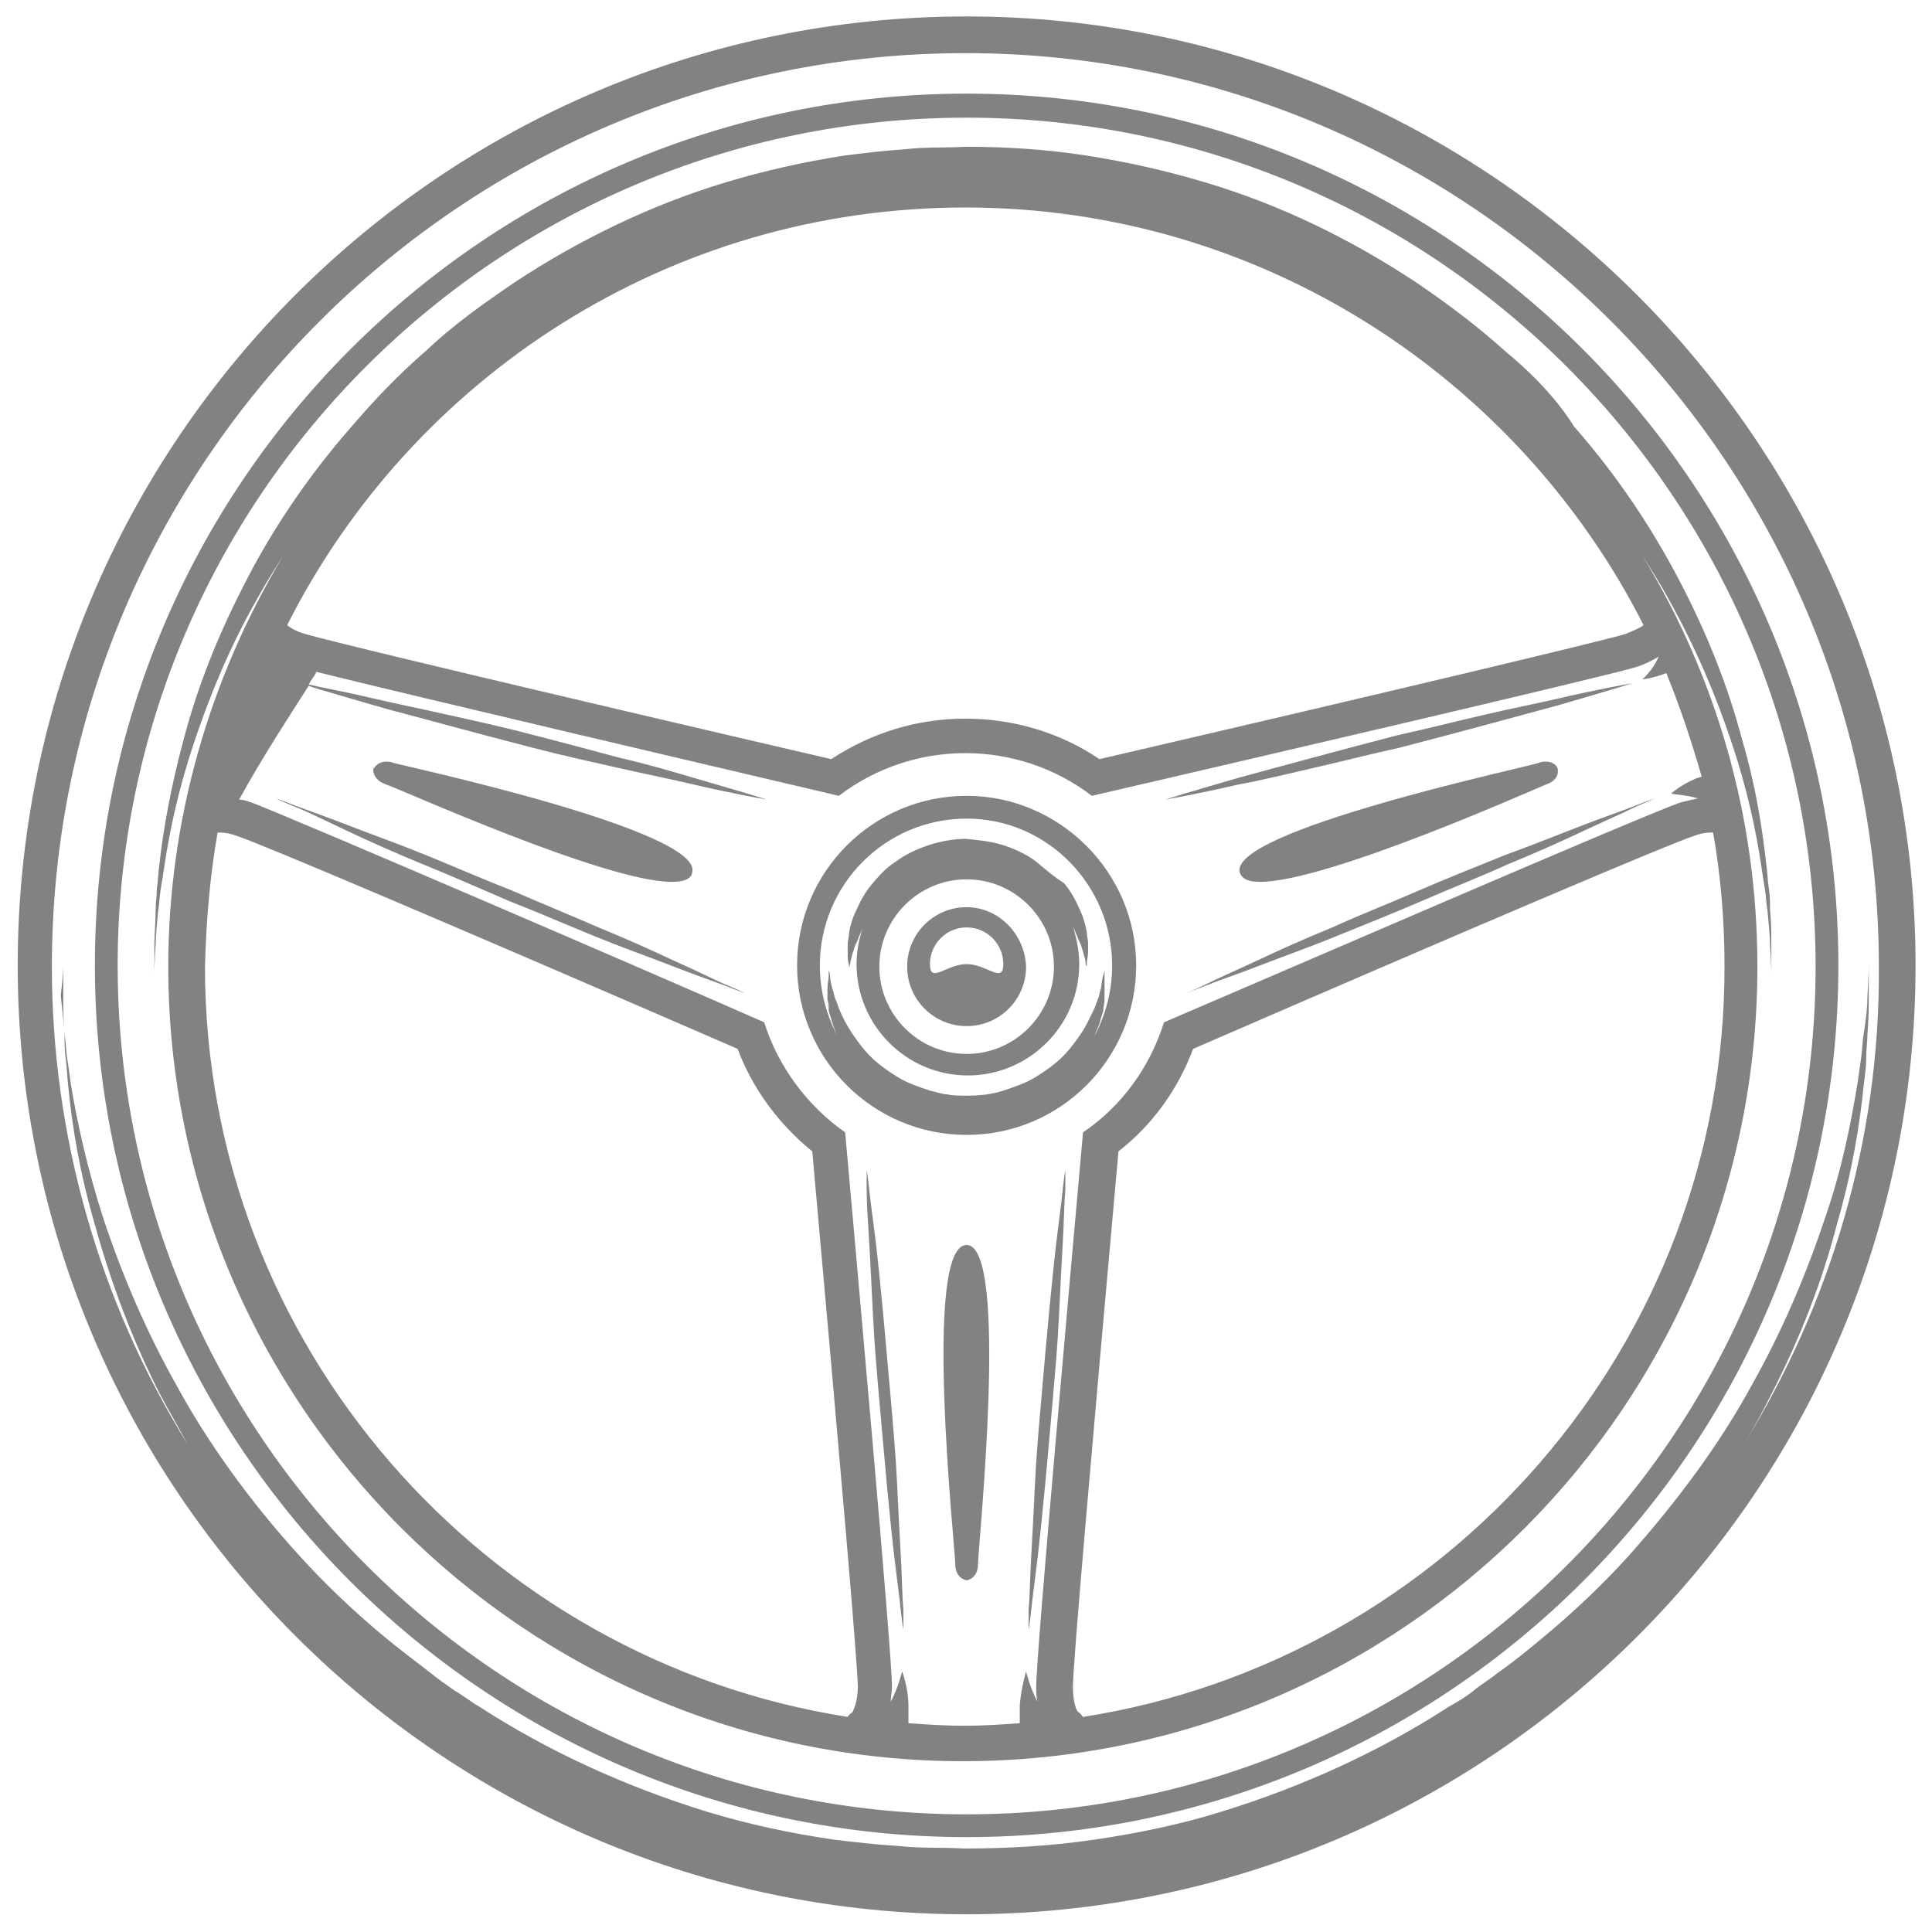
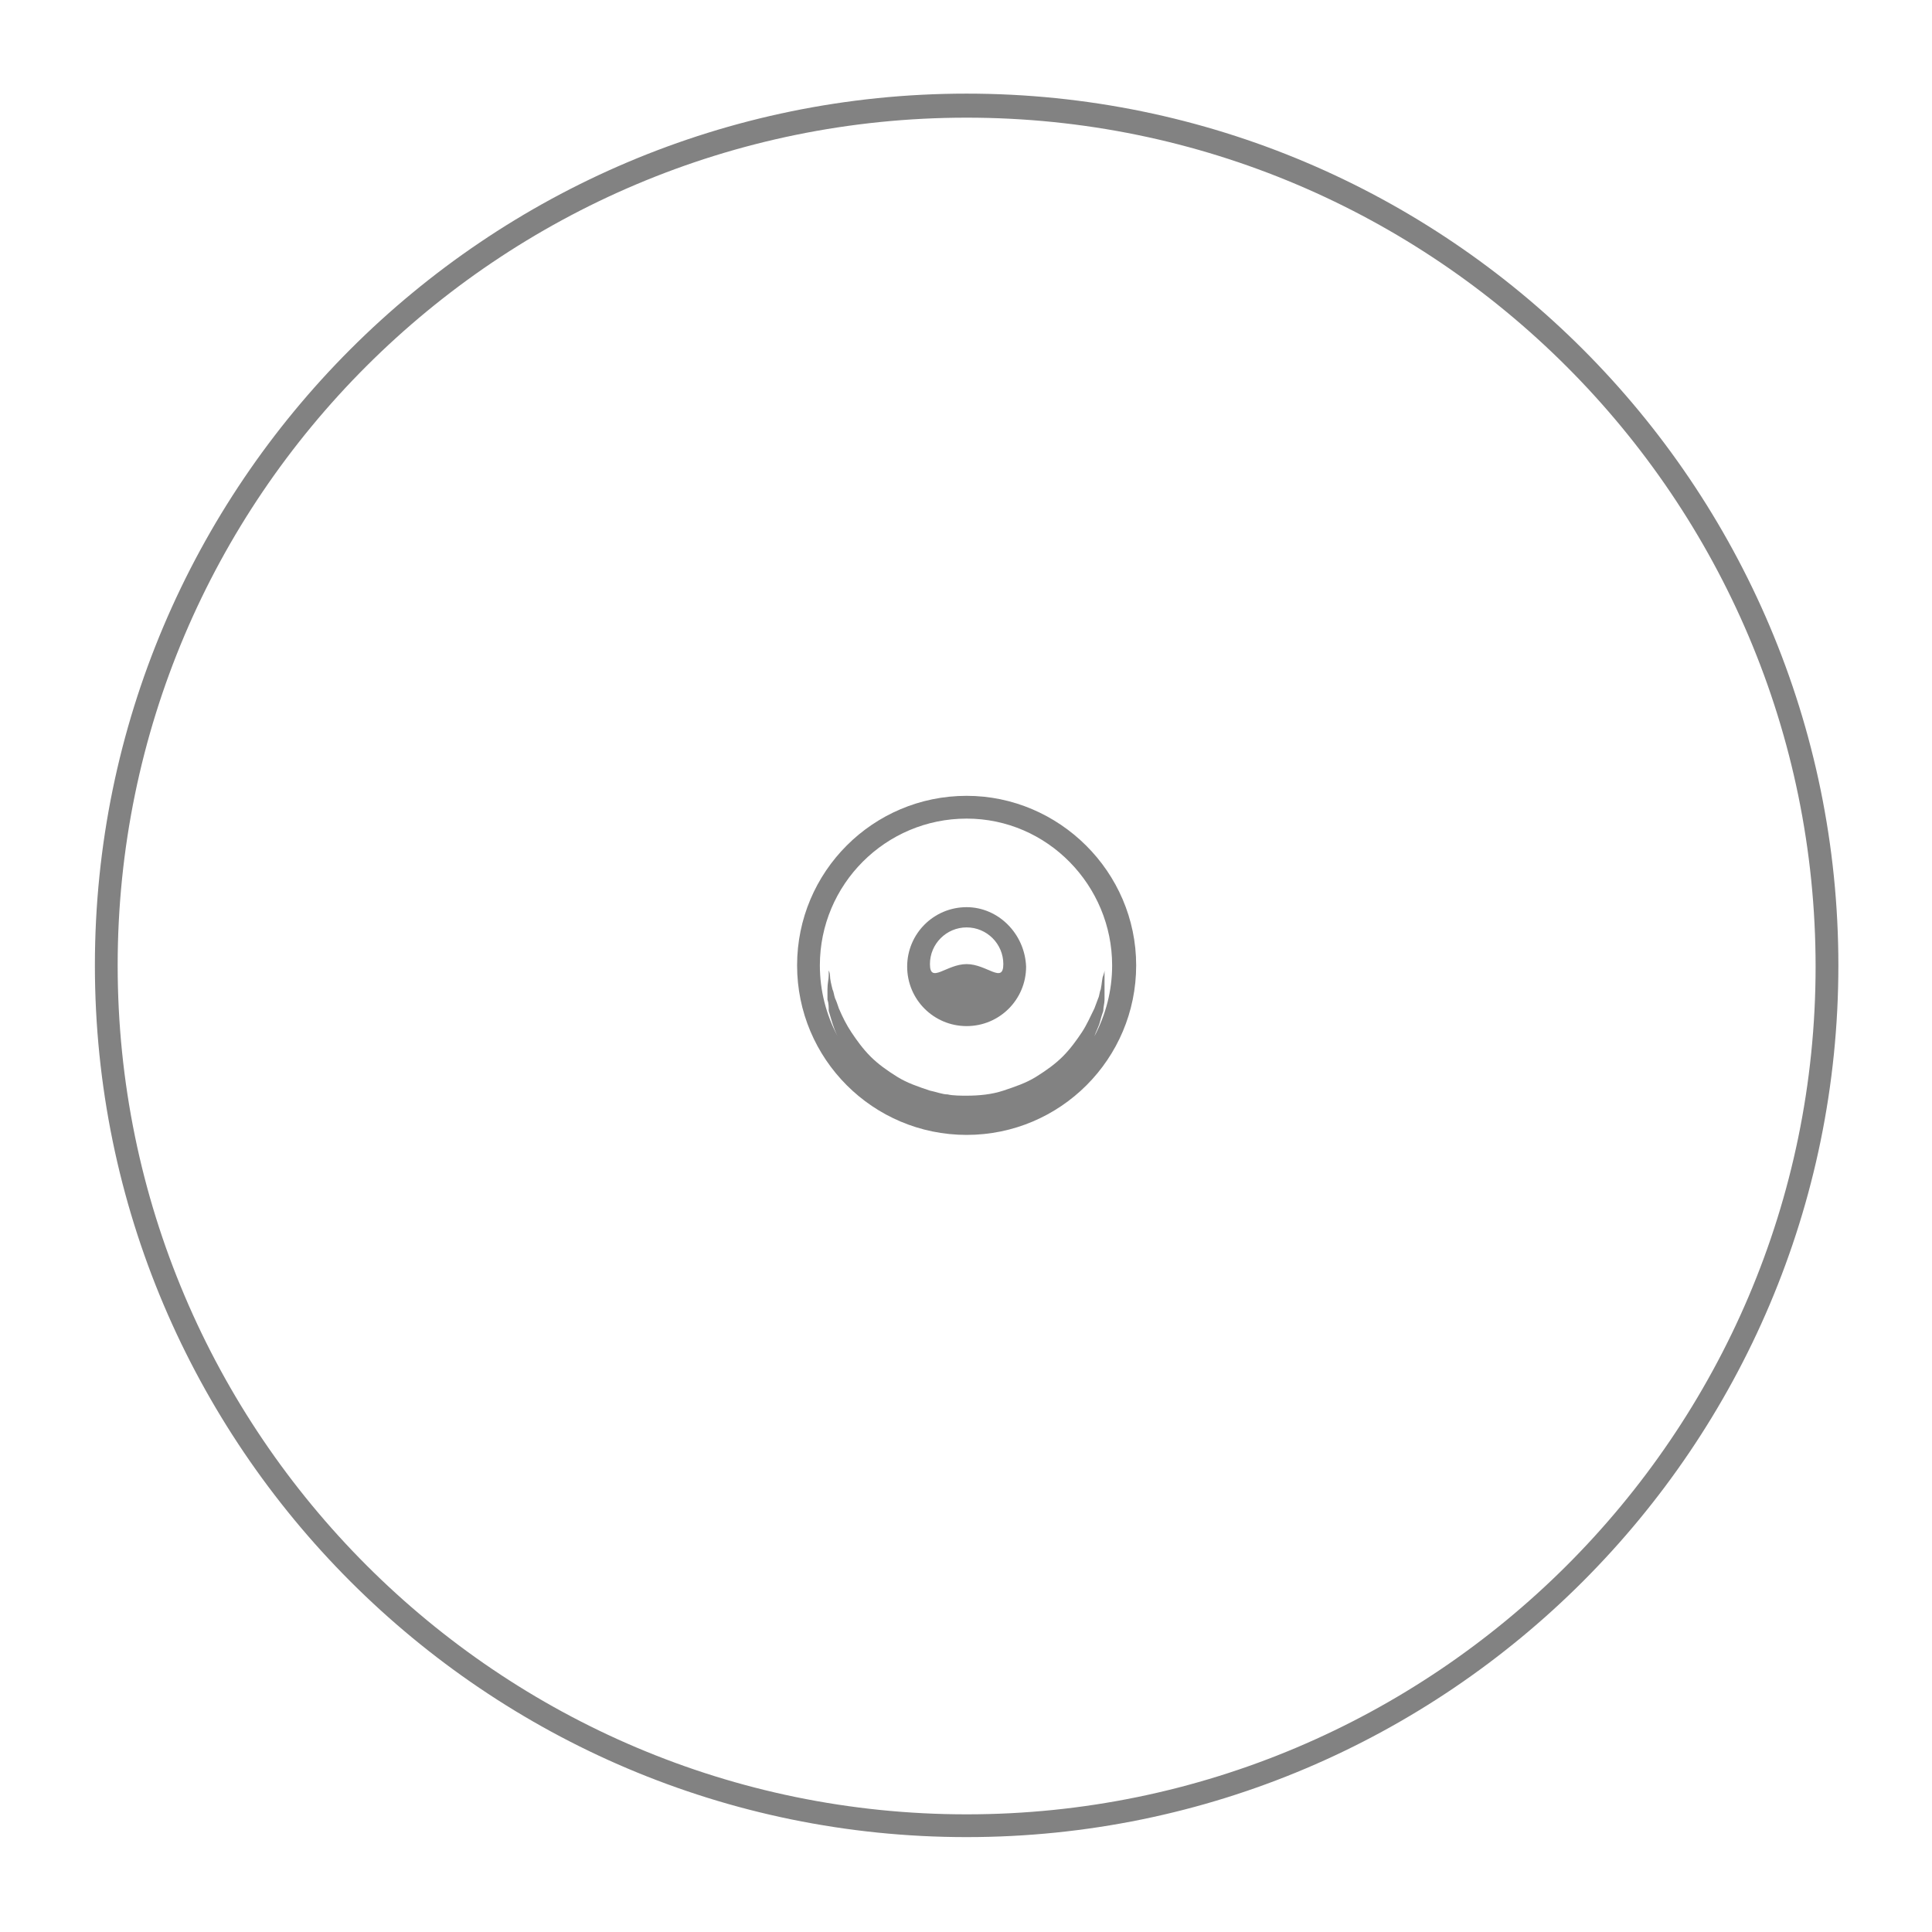
<svg xmlns="http://www.w3.org/2000/svg" version="1.1" id="Layer_1" x="0px" y="0px" viewBox="0 0 152.7 152.7" style="enable-background:new 0 0 152.7 152.7;" xml:space="preserve">
  <style type="text/css"> .st0{fill:#828282;} </style>
  <g>
-     <path class="st0" d="M122.2,60.2c-0.2,0-0.4,0-0.6,0.1c-1.2,0.4-24.7,5.4-23.6,8.7c0.2,0.5,0.7,0.7,1.6,0.7 c5.3,0,21.6-7.3,22.6-7.7c1.2-0.4,0.9-1.3,0.9-1.3S122.9,60.2,122.2,60.2C122.2,60.2,122.2,60.2,122.2,60.2z M76.4,98.4 c-3.5,0-0.9,24-0.9,25.2c0,1.2,0.9,1.3,0.9,1.3s0.9-0.1,0.9-1.3C77.3,122.3,79.8,98.4,76.4,98.4z M30.5,62c1,0.3,17.3,7.7,22.6,7.7 c0.9,0,1.5-0.2,1.6-0.7c1.1-3.3-22.5-8.4-23.6-8.7c-0.2-0.1-0.4-0.1-0.6-0.1c-0.7,0-1,0.6-1,0.6S29.4,61.6,30.5,62 C30.5,62,30.5,62,30.5,62z" />
-     <path class="st0" d="M76.4,1.3c-41.4,0-75,33.6-75,75s33.6,75,75,75s75-33.6,75-75C151.4,35,117.7,1.3,76.4,1.3z M137.8,114.2 c0.8-1.3,1.5-2.6,2.2-4c2.2-4.3,4-8.8,5.2-13.5c1.2-4.1,1.8-7.9,2.1-10.9c0.1-0.8,0.2-1.5,0.2-2.2c0-0.7,0.1-1.3,0.1-1.9 c0.1-1.2,0.1-2.2,0.1-3v-2.5c0,0,0,0.9-0.1,2.5c0,0.8-0.1,1.8-0.3,3c-0.1,0.6-0.1,1.2-0.2,1.9c-0.1,0.7-0.2,1.4-0.3,2.1 c-0.5,3-1.2,6.7-2.6,10.7c-1.5,4.5-3.4,8.9-5.7,13c-2.5,4.6-5.8,9.1-9.8,13.6c-2,2.2-4.2,4.3-6.6,6.3c-1.2,1-2.4,2-3.7,2.9 c-0.6,0.5-1.3,0.9-1.9,1.4c-0.6,0.5-1.3,0.9-2,1.3c-5.4,3.5-11.5,6.3-18,8.3c-3.2,1-6.6,1.7-10,2.2c-3.4,0.5-6.8,0.7-10.3,0.7 c-1.7-0.1-3.5,0-5.2-0.2c-1.7-0.1-3.4-0.3-5.1-0.5c-3.4-0.5-6.7-1.2-10-2.2c-6.5-2-12.6-4.8-18-8.3c-0.7-0.4-1.3-0.9-2-1.3 c-0.7-0.5-1.3-0.9-1.9-1.4c-1.3-1-2.5-1.9-3.7-2.9c-2.4-2-4.6-4.1-6.6-6.3c-4-4.4-7.3-9-9.8-13.6c-2.3-4.1-4.2-8.5-5.7-13 c-1.3-4-2.1-7.7-2.6-10.7c-0.1-0.8-0.2-1.5-0.3-2.1c-0.1-0.7-0.1-1.3-0.2-1.9c-0.1-1.2-0.2-2.2-0.3-3C5,77.1,5,76.3,5,76.3 s0,0.9,0,2.5c0,0.8,0,1.8,0.1,3c0,0.6,0,1.2,0.1,1.9c0.1,0.7,0.1,1.4,0.2,2.2c0.3,3.1,0.9,6.8,2.1,10.9c1.3,4.7,3,9.2,5.2,13.5 c0.7,1.3,1.4,2.5,2.1,3.8c-7-11.3-10.7-24.4-10.7-37.7c0-39.8,32.4-72.2,72.2-72.2c39.8,0,72.2,32.4,72.2,72.2 C148.6,90.2,144.6,103.2,137.8,114.2L137.8,114.2L137.8,114.2z" />
-     <path class="st0" d="M118.9,27.7c-2.1-1.9-4.5-3.7-7-5.4c-5-3.3-10.6-6.1-16.7-7.9c-3-0.9-6.1-1.6-9.3-2.1 c-3.2-0.5-6.4-0.7-9.6-0.7c-1.7,0.1-3.1,0-4.8,0.2c-1.6,0.1-3.2,0.3-4.8,0.5c-3.2,0.5-6.3,1.2-9.3,2.1c-6,1.8-11.7,4.6-16.7,7.9 c-2.5,1.7-4.9,3.4-7,5.4c-2.2,1.9-4.1,3.9-5.9,6c-3.6,4.1-6.5,8.5-8.6,12.7c-2,3.9-3.6,7.9-4.7,12.1c-1,3.7-1.6,7.1-1.9,9.8 c-0.1,0.7-0.1,1.3-0.2,1.9c0,0.6-0.1,1.2-0.1,1.7c0,1.1-0.1,2-0.1,2.7c0,1.5,0,2.3,0,2.3s0-0.8,0.1-2.2c0-0.7,0.1-1.6,0.2-2.7 c0.1-0.5,0.1-1.1,0.2-1.7c0.1-0.6,0.2-1.2,0.3-1.9c0.4-2.7,1.1-6,2.3-9.6c1.2-3.6,2.8-7.6,5.1-11.6c0.6-1.1,1.3-2.2,2-3.3 c-5.9,9.8-9.1,21-9.1,32.5c0,34.6,28.2,62.8,62.8,62.8c34.7,0,62.8-28.2,62.8-62.8c0-11.9-3.3-23-9.1-32.5c0.7,1.1,1.4,2.2,2,3.3 c2.3,4.1,3.9,8,5.1,11.6c1.2,3.6,1.9,6.9,2.3,9.6c0.1,0.7,0.2,1.3,0.3,1.9c0.1,0.6,0.1,1.2,0.2,1.7c0.1,1.1,0.2,2,0.2,2.7 c0.1,1.5,0.1,2.2,0.1,2.2s0-0.8,0-2.3c0-0.7,0-1.6-0.1-2.7c0-0.5,0-1.1-0.1-1.7c-0.1-0.6-0.1-1.3-0.2-1.9c-0.3-2.7-0.8-6.1-1.9-9.8 c-1.1-4.2-2.7-8.2-4.7-12.1c-2.2-4.3-5-8.6-8.6-12.7C123.1,31.6,121.1,29.5,118.9,27.7L118.9,27.7z M134.2,63.1 c-0.4,0.1-0.9,0.2-1.3,0.3c-2.5,0.8-32,13.6-40.9,17.4c-1.1,3.5-3.3,6.6-6.4,8.7c-0.9,10.1-3.7,41.2-3.7,43.8c0,0.4,0,0.8,0.1,1.2 c-0.6-1.1-0.9-2.4-0.9-2.4s-0.4,1.3-0.5,2.7c0,0.5,0,0.9,0,1.4c-1.5,0.1-2.9,0.2-4.4,0.2c-1.5,0-2.9-0.1-4.4-0.2c0-0.4,0-0.9,0-1.4 c0-1.4-0.5-2.7-0.5-2.7s-0.3,1.3-0.9,2.4c0-0.4,0.1-0.8,0.1-1.2c0-2.6-2.8-33.7-3.7-43.8c-3-2.1-5.3-5.2-6.4-8.7 C51.8,77,22.3,64.3,19.8,63.4c-0.3-0.1-0.6-0.2-0.9-0.2c1.8-3.3,4.1-6.8,5.5-9c0.2,0.1,0.6,0.2,0.9,0.3c1,0.3,2.4,0.7,4.1,1.2 c1.7,0.5,3.7,1,5.9,1.6c2.2,0.6,4.5,1.2,6.8,1.8c2.3,0.6,4.6,1.1,6.8,1.6c2.2,0.5,4.2,0.9,5.9,1.3c1.7,0.4,3.2,0.7,4.2,0.9l1.6,0.3 c0,0-0.6-0.2-1.6-0.5c-1-0.3-2.4-0.7-4.1-1.2c-1.7-0.5-3.7-1.1-5.9-1.6c-2.2-0.6-4.5-1.2-6.8-1.8c-2.3-0.6-4.5-1.1-6.8-1.6 c-2.2-0.5-4.2-0.9-5.9-1.3c-1.7-0.4-3.2-0.7-4.2-0.9l-0.9-0.2c0.2-0.4,0.5-0.7,0.6-1c7.2,1.8,32.8,7.8,41.3,9.8 c5.9-4.5,14.1-4.5,20,0c9.5-2.2,40.5-9.4,43.1-10.2c0.6-0.2,1.2-0.5,1.7-0.8c0,0.1-0.1,0.1-0.1,0.2c-0.4,0.9-1.2,1.6-1.2,1.6 s0.9-0.1,1.9-0.5c1.1,2.7,2,5.4,2.8,8.2c-0.1,0-0.3,0.1-0.4,0.1c-0.7,0.3-1.4,0.7-2,1.2C132.1,62.8,133.2,62.8,134.2,63.1 L134.2,63.1L134.2,63.1z M128.5,50.1c-1.6,0.5-17.5,4.3-41.6,9.9c-3.1-2.1-6.8-3.2-10.6-3.2c-3.8,0-7.4,1.1-10.6,3.2 c-24.1-5.6-40-9.4-41.6-9.9c-0.7-0.2-1.2-0.5-1.4-0.7c9.9-19.6,30.2-33,53.6-33c23.4,0,43.7,13.5,53.6,33 C129.7,49.6,129.2,49.8,128.5,50.1C128.5,50.1,128.5,50.1,128.5,50.1z M17.2,65.8c0.1,0,0.1,0,0.2,0c0.4,0,0.9,0.1,1.4,0.3 c1.6,0.5,16.7,6.9,39.5,16.8c1.2,3.2,3.3,6,5.9,8.1c2.2,24.5,3.6,40.7,3.6,42.3c0,1.3-0.4,1.9-0.4,2c-0.1,0.1-0.3,0.2-0.4,0.4 c-28.7-4.5-50.8-29.4-50.8-59.3C16.3,72.7,16.6,69.2,17.2,65.8C17.2,65.8,17.2,65.8,17.2,65.8z M85.6,135.7 c-0.1-0.1-0.2-0.3-0.4-0.4c-0.1-0.1-0.4-0.7-0.4-2c0-1.7,1.4-17.8,3.6-42.3c2.7-2.1,4.7-4.9,5.9-8.1c22.8-9.9,37.9-16.3,39.5-16.8 c0.5-0.2,1-0.3,1.4-0.3c0.1,0,0.1,0,0.2,0c0.6,3.4,0.9,6.9,0.9,10.5C136.4,106.3,114.3,131.2,85.6,135.7L85.6,135.7L85.6,135.7z" />
    <path class="st0" d="M76.4,62.9c-7.4,0-13.4,6-13.4,13.4c0,7.4,6,13.4,13.4,13.4s13.4-6,13.4-13.4S83.7,62.9,76.4,62.9z M86.5,81.9 c0.1-0.3,0.3-0.7,0.4-1c0.1-0.4,0.2-0.7,0.3-1c0-0.3,0.1-0.6,0.1-0.9c0-0.3,0-0.6,0-0.8c0-0.5,0-0.8,0-1.1l0-0.4c0,0,0,0.1-0.1,0.4 c-0.1,0.2-0.1,0.6-0.2,1.1c-0.1,0.2-0.1,0.5-0.2,0.7c-0.1,0.3-0.2,0.5-0.3,0.8c-0.3,0.6-0.6,1.3-1,1.9c-0.4,0.6-0.9,1.3-1.5,1.9 c-0.6,0.6-1.3,1.1-2.1,1.6c-0.8,0.5-1.7,0.8-2.6,1.1c-0.9,0.3-1.9,0.4-2.9,0.4c-0.4,0-1.1,0-1.5-0.1c-0.4,0-0.9-0.2-1.4-0.3 c-0.9-0.3-1.8-0.6-2.6-1.1c-0.8-0.5-1.5-1-2.1-1.6c-0.6-0.6-1.1-1.3-1.5-1.9c-0.4-0.6-0.7-1.2-1-1.9c-0.1-0.3-0.2-0.6-0.3-0.8 c-0.1-0.3-0.1-0.5-0.2-0.7c-0.1-0.4-0.2-0.8-0.2-1.1c0-0.2-0.1-0.4-0.1-0.4s0,0.1,0,0.4c0,0.3-0.1,0.6-0.1,1.1c0,0.2,0,0.5,0,0.8 c0.1,0.3,0.1,0.6,0.1,0.9c0.1,0.3,0.2,0.7,0.3,1c0.1,0.3,0.2,0.6,0.4,1c-0.9-1.7-1.4-3.6-1.4-5.6c0-6.4,5.2-11.6,11.6-11.6 S87.9,70,87.9,76.3C87.9,78.3,87.4,80.2,86.5,81.9C86.4,81.9,86.5,81.9,86.5,81.9z" />
-     <path class="st0" d="M81.9,68.1c-0.8-0.6-1.7-1-2.6-1.3c-1-0.3-1.9-0.4-3-0.5c-0.9,0-2,0.2-2.9,0.5c-0.9,0.3-1.8,0.7-2.6,1.3 c-0.8,0.5-1.4,1.2-1.9,1.8c-0.5,0.6-0.9,1.3-1.2,2c-0.3,0.6-0.5,1.2-0.6,1.9c0,0.3-0.1,0.6-0.1,0.8c0,0.2,0,0.5,0,0.7 c0,0.4,0,0.7,0.1,0.9l0,0.3l0.1-0.3c0-0.2,0.1-0.5,0.2-0.9c0.1-0.2,0.1-0.4,0.2-0.6c0.1-0.2,0.2-0.4,0.3-0.7 c0.1-0.2,0.2-0.4,0.3-0.7c-0.3,0.9-0.5,1.9-0.5,2.9c0,4.8,3.9,8.8,8.8,8.8c4.8,0,8.8-3.9,8.8-8.8c0-1-0.2-2-0.5-3 c0.1,0.2,0.2,0.5,0.3,0.7c0.1,0.3,0.2,0.5,0.3,0.7c0.1,0.2,0.1,0.4,0.2,0.6c0.1,0.4,0.2,0.7,0.2,0.9c0,0.2,0.1,0.3,0.1,0.3 s0-0.1,0-0.3c0-0.2,0.1-0.5,0.1-0.9c0-0.2,0-0.4,0-0.7c0-0.2-0.1-0.5-0.1-0.8c-0.1-0.6-0.3-1.3-0.6-1.9c-0.3-0.7-0.7-1.4-1.2-2 C83.3,69.3,82.6,68.7,81.9,68.1C81.8,68.1,81.9,68.1,81.9,68.1z M76.4,83.3c-3.8,0-6.9-3.1-6.9-6.9c0-3.8,3.1-6.9,6.9-6.9 c3.8,0,6.9,3.1,6.9,6.9C83.3,80.2,80.2,83.3,76.4,83.3L76.4,83.3z" />
    <path class="st0" d="M76.4,71.7c-2.6,0-4.7,2.1-4.7,4.7c0,2.6,2.1,4.7,4.7,4.7c0,0,0,0,0,0c2.6,0,4.7-2.1,4.7-4.7c0,0,0,0,0,0 C81,73.8,78.9,71.7,76.4,71.7C76.4,71.7,76.4,71.7,76.4,71.7z M76.4,76.2c-1.6,0-2.9,1.6-2.9,0c0-1.6,1.3-2.9,2.9-2.9 c1.6,0,2.9,1.3,2.9,2.9C79.3,77.8,78,76.2,76.4,76.2z" />
    <path class="st0" d="M76.4,7.4c-38,0-68.9,30.9-68.9,68.9s30.9,68.9,68.9,68.9s68.9-30.9,68.9-68.9S114.4,7.4,76.4,7.4z M76.4,143.4c-37,0-67.1-30.1-67.1-67.1S39.4,9.3,76.4,9.3c37,0,67.1,30.1,67.1,67.1S113.3,143.4,76.4,143.4L76.4,143.4z" />
-     <path class="st0" d="M53.2,75.9c-1.7-0.8-3.7-1.7-5.9-2.6c-2.3-1-4.5-1.9-6.8-2.9c-2.3-0.9-4.6-1.9-6.8-2.8c-2.2-0.9-4.2-1.6-6-2.3 c-1.8-0.7-3.2-1.2-4.3-1.6c-1-0.4-1.6-0.6-1.6-0.6s0.6,0.3,1.6,0.7c1,0.4,2.4,1.1,4.1,1.9c1.7,0.8,3.7,1.7,5.9,2.6 c2.2,0.9,4.5,1.9,6.8,2.9c2.3,0.9,4.6,1.9,6.8,2.8c2.2,0.9,4.2,1.6,6,2.3c1.8,0.7,3.2,1.2,4.3,1.6c1,0.4,1.6,0.6,1.6,0.6 s-0.6-0.3-1.6-0.7C56.4,77.4,55,76.7,53.2,75.9z M124.9,65.3c-1.8,0.7-3.8,1.5-6,2.3c-2.2,0.9-4.5,1.8-6.8,2.8 c-2.3,1-4.6,1.9-6.8,2.9c-2.2,0.9-4.2,1.8-5.9,2.6c-1.7,0.8-3.1,1.4-4.1,1.9c-1,0.5-1.6,0.7-1.6,0.7s0.6-0.2,1.6-0.6 c1-0.4,2.5-0.9,4.3-1.6c1.8-0.7,3.8-1.4,6-2.3c2.2-0.9,4.5-1.8,6.8-2.8c2.3-1,4.6-1.9,6.8-2.9c2.2-0.9,4.2-1.8,5.9-2.6 c1.7-0.8,3.1-1.4,4.1-1.9l1.6-0.7c0,0-0.6,0.2-1.6,0.6C128.2,64.1,126.7,64.6,124.9,65.3z M103.8,60.7c2.2-0.5,4.5-1.1,6.8-1.6 c2.3-0.6,4.6-1.2,6.8-1.8c2.2-0.6,4.1-1.1,5.9-1.6c1.7-0.5,3.1-0.9,4.1-1.2c1-0.3,1.6-0.5,1.6-0.5l-1.6,0.3c-1,0.2-2.5,0.5-4.2,0.9 c-1.7,0.4-3.8,0.8-5.9,1.3c-2.2,0.5-4.5,1.1-6.8,1.6c-2.3,0.6-4.6,1.2-6.8,1.8c-2.2,0.6-4.1,1.1-5.9,1.6c-1.7,0.5-3.1,0.9-4.1,1.2 c-1,0.3-1.6,0.5-1.6,0.5l1.6-0.3c1-0.2,2.5-0.5,4.2-0.9C99.6,61.7,101.6,61.2,103.8,60.7z M71.2,123c-0.1-1.7-0.2-3.7-0.3-5.8 c-0.1-2.1-0.3-4.4-0.5-6.7c-0.2-2.3-0.4-4.5-0.6-6.7c-0.2-2.1-0.4-4.1-0.6-5.8C69,96.4,68.8,95,68.7,94c-0.1-1-0.2-1.5-0.2-1.5 s0,0.6,0,1.6c0,1,0.1,2.4,0.2,4.1c0.1,1.7,0.2,3.7,0.3,5.8c0.1,2.1,0.3,4.4,0.5,6.7c0.2,2.3,0.4,4.5,0.6,6.7 c0.2,2.1,0.4,4.1,0.6,5.8c0.2,1.7,0.4,3.1,0.5,4.1c0.1,1,0.2,1.5,0.2,1.5s0-0.6,0-1.6C71.3,126.2,71.3,124.7,71.2,123z M83.5,98.1 c-0.2,1.7-0.4,3.7-0.6,5.8c-0.2,2.1-0.4,4.4-0.6,6.7c-0.2,2.3-0.4,4.5-0.5,6.7c-0.1,2.1-0.2,4.1-0.3,5.8c-0.1,1.7-0.1,3.1-0.2,4.1 c0,1,0,1.6,0,1.6s0.1-0.6,0.2-1.5c0.1-1,0.3-2.4,0.5-4.1c0.2-1.7,0.4-3.7,0.6-5.8c0.2-2.1,0.4-4.4,0.6-6.7c0.2-2.3,0.4-4.5,0.5-6.7 c0.1-2.1,0.2-4.1,0.3-5.8c0.1-1.7,0.1-3.1,0.2-4.1c0-1,0-1.6,0-1.6S84.1,93,84,94C83.9,95,83.7,96.4,83.5,98.1z" />
  </g>
</svg>